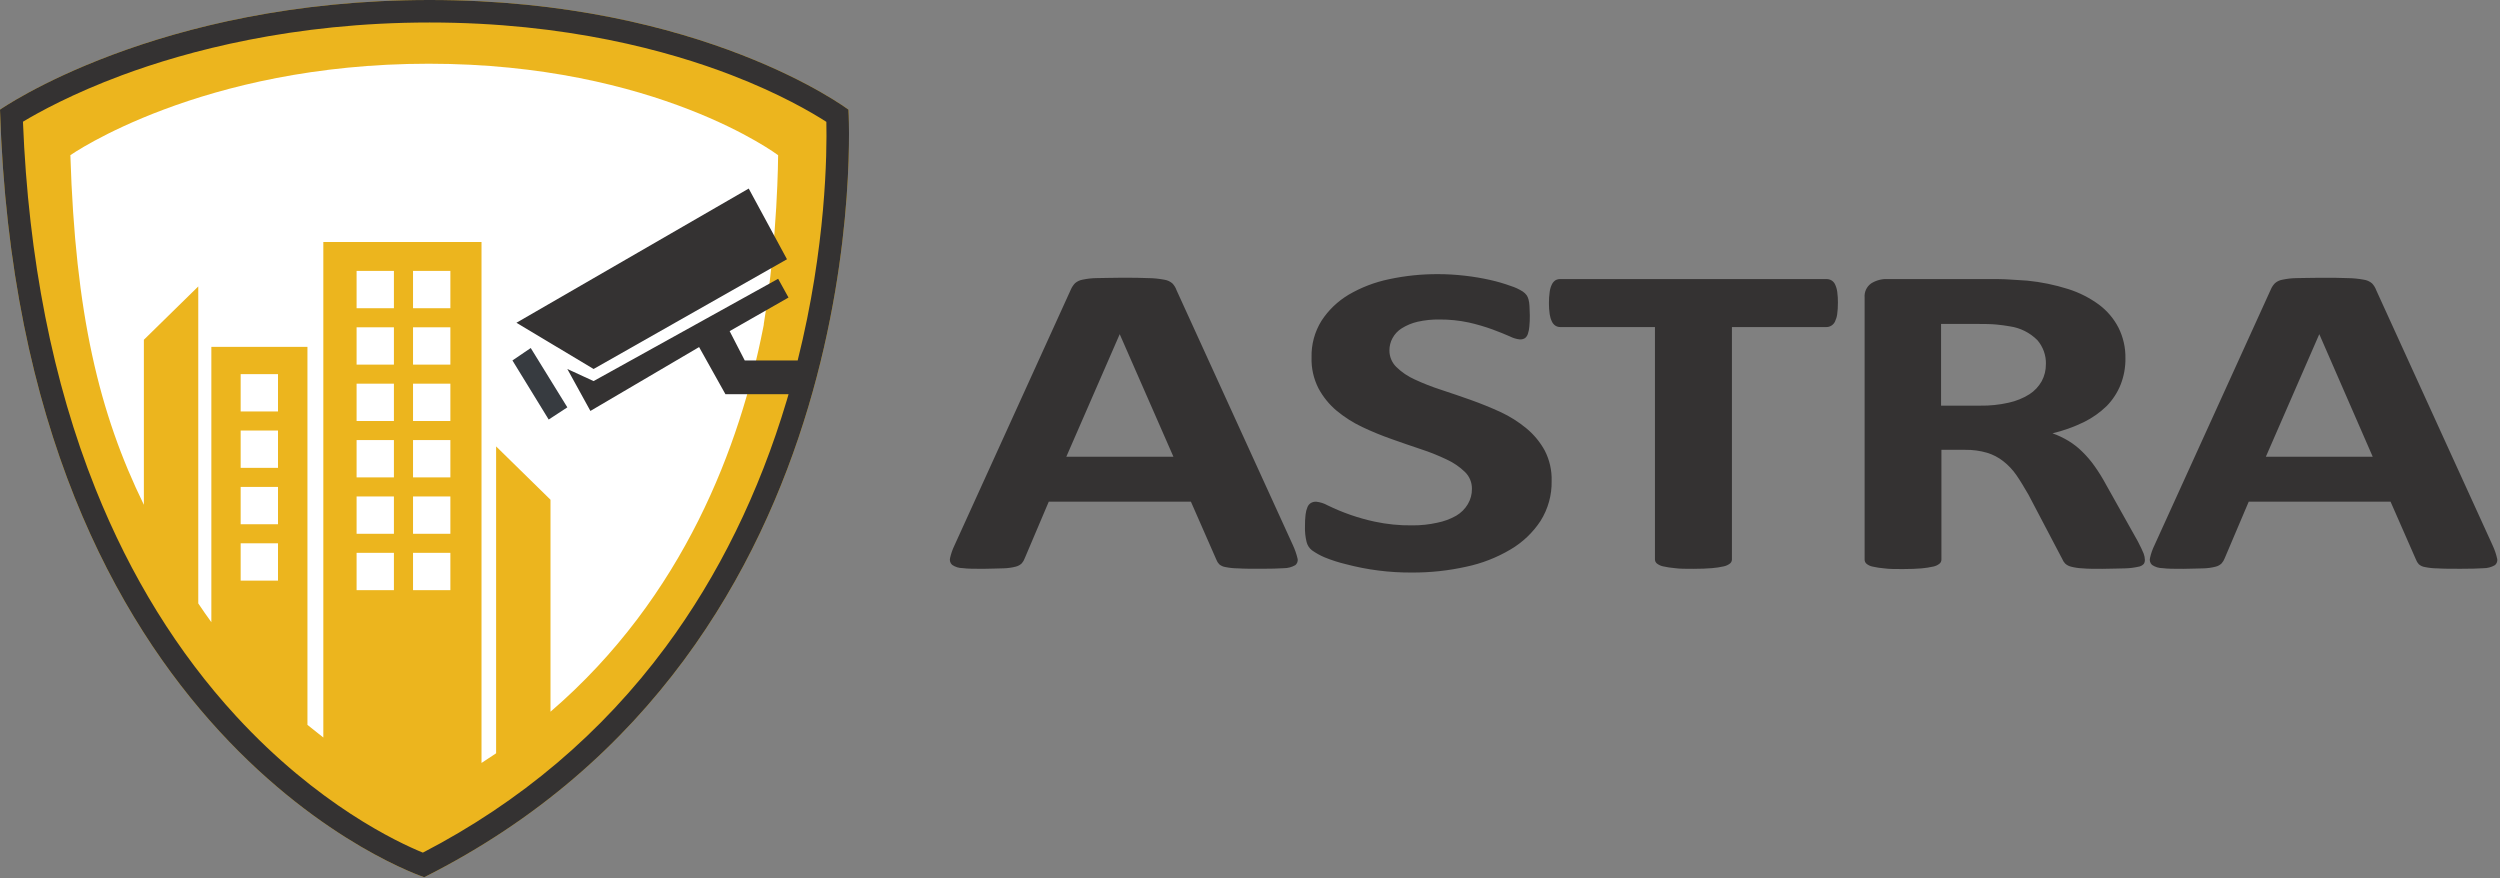
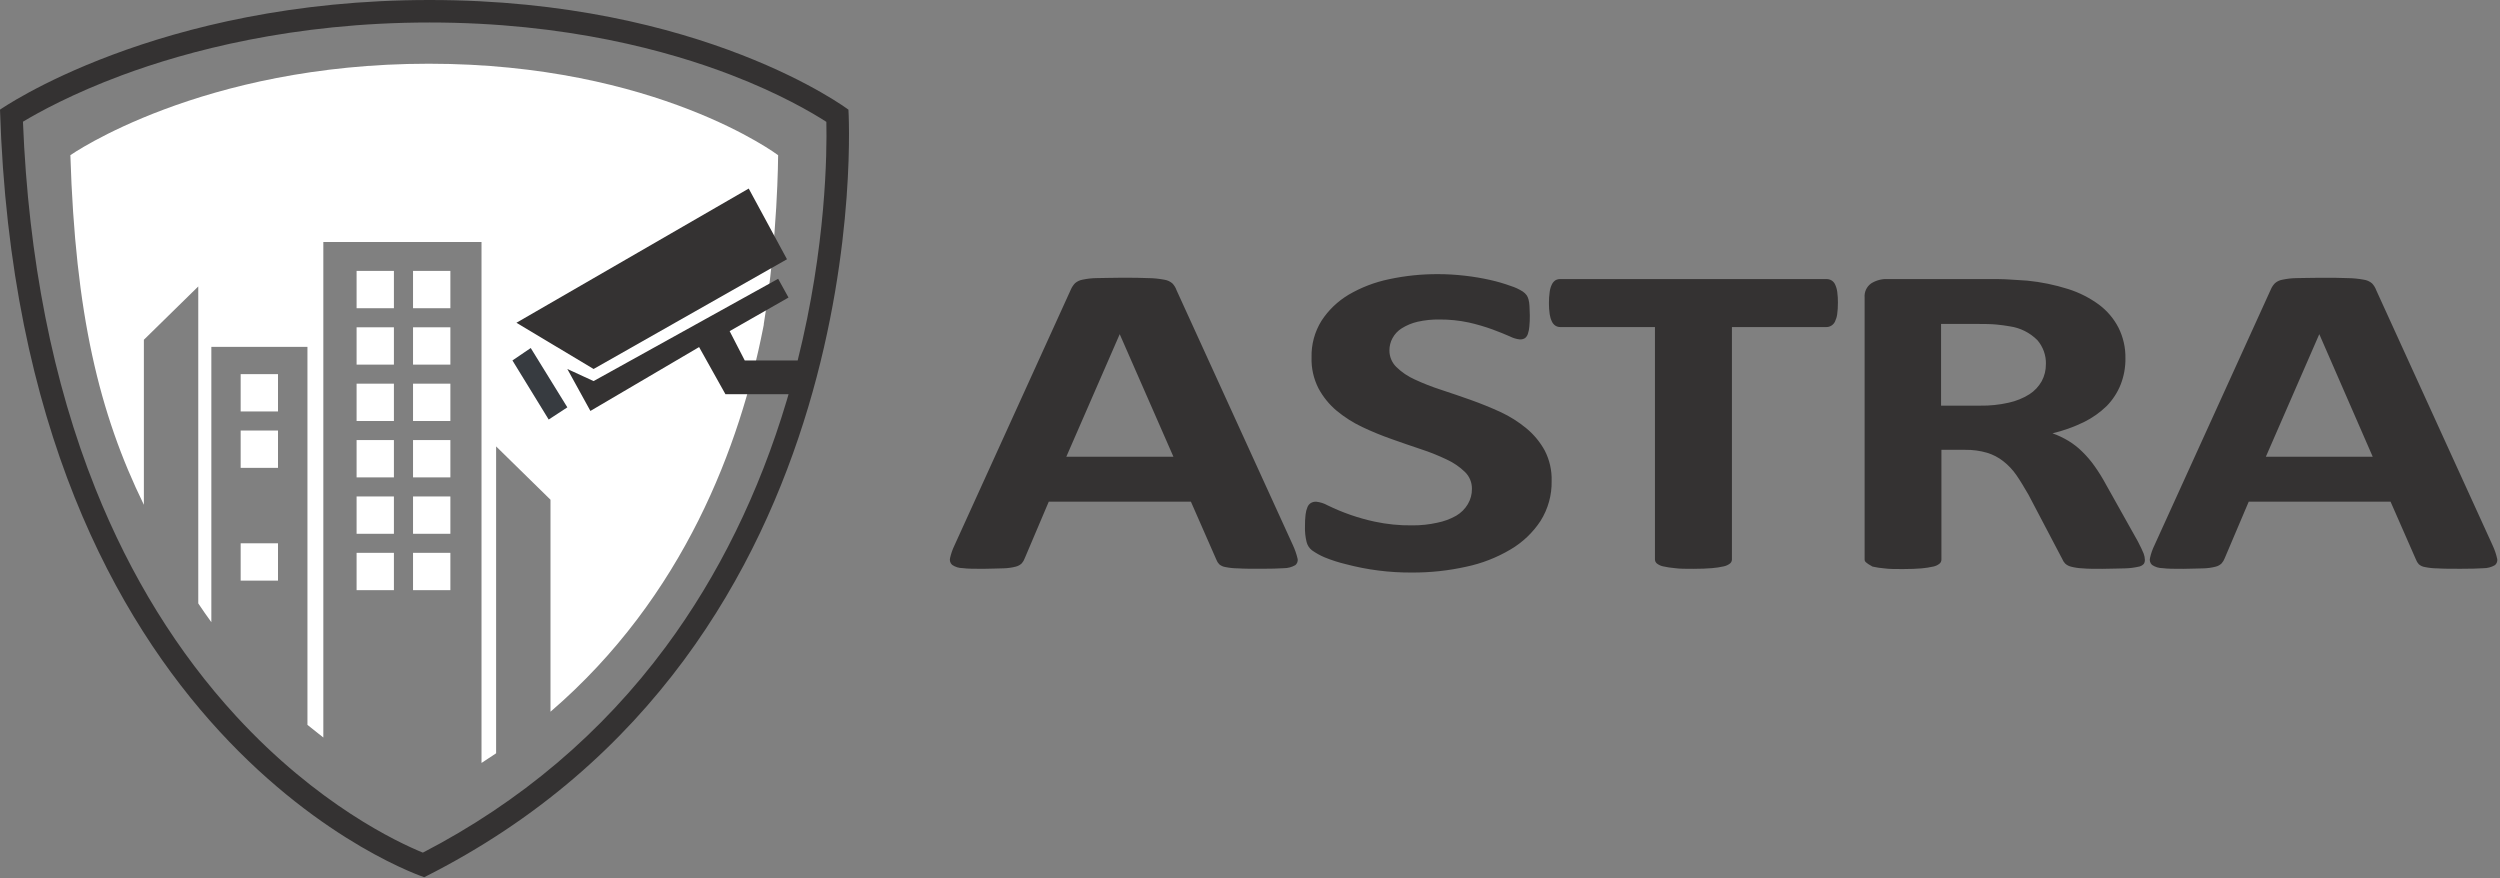
<svg xmlns="http://www.w3.org/2000/svg" viewBox="0 0 142.348 50" fill="none">
  <rect x="0" y="0" width="142.348" height="50" fill="#808080" stroke="none" />
  <path d="M24.046 45.254C24.118 45.281 24.159 45.295 24.159 45.295C24.159 45.295 24.12 45.282 24.046 45.254Z" fill="#EDB500" />
-   <path d="M24.155 49.947C24.155 49.947 1.126 42.373 0 6.244C0 6.244 8.904 0 24.462 0C40.019 0 48.309 6.244 48.309 6.244C48.309 6.244 50.254 36.845 24.155 49.947Z" fill="#ECB51E" />
  <path d="M18.41 41.993V13.781H27.417V43.442C27.699 43.262 27.974 43.078 28.248 42.892V25.418L31.345 28.454V40.524C38.975 33.961 42.148 25.301 43.449 18.692C43.451 18.682 43.452 18.674 43.454 18.665C43.467 18.601 43.48 18.537 43.493 18.473C43.49 18.476 43.487 18.477 43.484 18.479C44.29 13.552 44.306 8.837 44.306 8.837C44.306 8.837 37.391 3.628 24.412 3.628C11.433 3.628 4.007 8.835 4.007 8.835C4.288 17.864 5.637 23.52 8.192 28.743V19.346L11.289 16.31V34.358C11.535 34.725 11.782 35.083 12.034 35.426V19.75H17.506V41.275L18.41 41.993Z" fill="white" />
  <path d="M24.043 45.255C24.005 45.241 23.96 45.224 23.906 45.202C23.96 45.224 24.007 45.241 24.043 45.255Z" fill="#EDB500" />
  <path d="M20.304 17.55H22.429V15.425H20.304V17.55Z" fill="white" />
  <path d="M23.518 17.55H25.644V15.425H23.518V17.55Z" fill="white" />
  <path d="M20.304 20.761H22.429V18.636H20.304V20.761Z" fill="white" />
  <path d="M23.518 20.761H25.644V18.636H23.518V20.761Z" fill="white" />
  <path d="M20.304 23.971H22.429V21.846H20.304V23.971Z" fill="white" />
  <path d="M23.518 23.971H25.644V21.846H23.518V23.971Z" fill="white" />
  <path d="M20.304 27.182H22.429V25.057H20.304V27.182Z" fill="white" />
  <path d="M23.518 27.182H25.644V25.057H23.518V27.182Z" fill="white" />
  <path d="M20.304 30.393H22.429V28.268H20.304V30.393Z" fill="white" />
  <path d="M23.518 30.393H25.644V28.268H23.518V30.393Z" fill="white" />
  <path d="M20.304 33.603H22.429V31.478H20.304V33.603Z" fill="white" />
  <path d="M23.518 33.603H25.644V31.478H23.518V33.603Z" fill="white" />
  <path d="M13.703 23.428H15.829V21.303H13.703V23.428Z" fill="white" />
  <path d="M13.703 26.639H15.829V24.514H13.703V26.639Z" fill="white" />
-   <path d="M13.703 29.85H15.829V27.725H13.703V29.85Z" fill="white" />
  <path d="M13.703 33.06H15.829V30.935H13.703V33.06Z" fill="white" />
  <path d="M29.405 18.378L33.799 21.01L44.81 14.762L42.631 10.736L29.405 18.378Z" fill="#343232" />
  <path d="M29.178 20.524L31.242 23.888L32.304 23.194L30.22 19.816L29.178 20.524Z" fill="#373B40" />
  <path d="M48.309 6.244C48.309 6.244 40.018 0 24.462 0C8.905 0 0 6.244 0 6.244C1.126 42.373 24.155 49.947 24.155 49.947C50.254 36.845 48.309 6.244 48.309 6.244ZM45.419 20.524H42.405L41.545 18.854L44.897 16.942L44.307 15.874L33.798 21.699L32.303 21.01L33.617 23.399L39.806 19.762L41.306 22.446H44.9C44.863 22.57 44.828 22.692 44.792 22.816C43.223 28.065 40.906 32.781 37.909 36.828C34.281 41.73 29.63 45.671 24.078 48.548C22.628 47.956 18.089 45.825 13.443 40.776C10.124 37.169 7.431 32.817 5.439 27.838C3.007 21.762 1.618 14.731 1.307 6.93C2.199 6.393 4.12 5.334 6.945 4.283C10.634 2.914 16.667 1.281 24.462 1.281C32.257 1.281 38.1 2.908 41.645 4.273C44.411 5.338 46.238 6.414 47.052 6.938C47.091 8.696 47.04 14.044 45.419 20.524Z" fill="#343232" />
-   <path d="M63.756 19.028L60.715 26.006H66.814L63.756 19.028ZM132.058 19.028L129.016 26.006H135.101L132.059 19.028H132.058ZM141.933 31.066C142.042 31.298 142.125 31.541 142.181 31.791C142.224 31.938 142.171 32.095 142.047 32.186C141.851 32.297 141.628 32.356 141.401 32.354C141.09 32.375 140.665 32.386 140.121 32.386C139.576 32.386 139.115 32.386 138.801 32.363C138.557 32.363 138.314 32.337 138.076 32.289C137.948 32.27 137.828 32.215 137.729 32.132C137.657 32.054 137.601 31.963 137.564 31.864L136.117 28.566H128.04L126.676 31.778C126.635 31.887 126.576 31.989 126.498 32.078C126.402 32.171 126.282 32.237 126.152 32.267C125.929 32.324 125.701 32.356 125.471 32.362C125.175 32.362 124.793 32.389 124.315 32.389C123.838 32.389 123.406 32.389 123.134 32.35C122.92 32.35 122.712 32.285 122.534 32.165C122.425 32.065 122.381 31.913 122.42 31.771C122.474 31.525 122.557 31.285 122.668 31.058L129.3 16.478C129.355 16.348 129.434 16.229 129.533 16.127C129.654 16.021 129.801 15.952 129.958 15.926C130.217 15.871 130.48 15.84 130.747 15.836C131.09 15.836 131.535 15.816 132.11 15.816C132.765 15.816 133.294 15.816 133.686 15.836C133.992 15.839 134.296 15.869 134.597 15.926C134.769 15.951 134.931 16.022 135.063 16.136C135.168 16.249 135.251 16.383 135.303 16.529L141.935 31.069L141.933 31.066ZM116.493 20.738C116.507 20.237 116.334 19.749 116.008 19.37C115.583 18.942 115.03 18.665 114.432 18.581C114.208 18.539 113.959 18.507 113.675 18.479C113.391 18.451 113.001 18.444 112.494 18.444H110.523V23.097H112.75C113.297 23.106 113.843 23.049 114.377 22.928C114.796 22.836 115.196 22.675 115.559 22.446C115.848 22.259 116.087 22.002 116.256 21.701C116.414 21.404 116.496 21.072 116.491 20.736L116.493 20.738ZM122.128 31.881C122.131 31.964 122.108 32.046 122.061 32.114C121.977 32.2 121.866 32.257 121.745 32.272C121.505 32.325 121.259 32.356 121.013 32.362C120.695 32.362 120.252 32.389 119.7 32.389C119.235 32.389 118.861 32.389 118.586 32.362C118.364 32.354 118.145 32.322 117.931 32.267C117.804 32.238 117.686 32.177 117.589 32.089C117.519 32.014 117.462 31.925 117.423 31.829L115.496 28.16C115.263 27.766 115.035 27.371 114.815 27.057C114.61 26.758 114.359 26.492 114.074 26.268C113.796 26.047 113.477 25.881 113.137 25.779C112.738 25.663 112.323 25.607 111.907 25.613H110.543V31.867C110.543 31.956 110.502 32.04 110.433 32.095C110.329 32.178 110.208 32.235 110.078 32.26C109.858 32.309 109.635 32.344 109.411 32.363C109.134 32.386 108.781 32.402 108.347 32.402C107.913 32.402 107.56 32.402 107.292 32.363C107.065 32.346 106.839 32.311 106.618 32.26C106.49 32.235 106.371 32.178 106.272 32.095C106.208 32.036 106.17 31.954 106.17 31.867V16.944C106.142 16.626 106.285 16.319 106.544 16.136C106.82 15.964 107.141 15.877 107.467 15.888H113.035C113.602 15.888 114.067 15.888 114.433 15.916C114.8 15.944 115.13 15.955 115.43 15.979C116.222 16.057 117.004 16.219 117.763 16.459C118.395 16.658 118.99 16.961 119.524 17.354C119.986 17.702 120.364 18.149 120.627 18.662C120.895 19.201 121.031 19.795 121.02 20.396C121.028 20.909 120.935 21.419 120.748 21.898C120.568 22.35 120.3 22.762 119.961 23.111C119.575 23.487 119.133 23.8 118.648 24.037C118.079 24.313 117.482 24.527 116.867 24.672C117.183 24.785 117.485 24.929 117.773 25.101C118.059 25.275 118.324 25.481 118.561 25.717C118.821 25.97 119.057 26.246 119.267 26.545C119.504 26.879 119.719 27.227 119.913 27.588L121.726 30.823C121.892 31.146 122.006 31.382 122.061 31.528C122.103 31.64 122.125 31.759 122.128 31.878V31.881ZM104.648 17.262C104.65 17.473 104.637 17.684 104.608 17.892C104.589 18.038 104.546 18.178 104.483 18.31C104.438 18.406 104.365 18.488 104.274 18.543C104.192 18.594 104.098 18.622 104.001 18.622H98.615V31.854C98.615 31.941 98.576 32.026 98.509 32.082C98.404 32.164 98.28 32.221 98.151 32.248C97.93 32.299 97.704 32.332 97.477 32.35C97.198 32.373 96.843 32.389 96.42 32.389C95.998 32.389 95.633 32.389 95.365 32.35C95.14 32.332 94.916 32.297 94.696 32.248C94.565 32.222 94.443 32.165 94.338 32.082C94.271 32.026 94.232 31.941 94.232 31.854V18.622H88.845C88.745 18.624 88.646 18.597 88.561 18.543C88.475 18.485 88.409 18.403 88.365 18.31C88.301 18.178 88.259 18.038 88.238 17.892C88.208 17.684 88.193 17.473 88.195 17.262C88.193 17.045 88.208 16.83 88.238 16.616C88.257 16.468 88.299 16.325 88.365 16.19C88.409 16.098 88.477 16.019 88.561 15.961C88.647 15.912 88.745 15.887 88.845 15.89H104.004C104.099 15.89 104.193 15.913 104.277 15.961C104.368 16.015 104.441 16.094 104.486 16.19C104.55 16.324 104.592 16.468 104.611 16.616C104.64 16.83 104.653 17.047 104.65 17.262H104.648ZM88.349 27.389C88.365 28.191 88.145 28.979 87.719 29.658C87.281 30.327 86.694 30.884 86.004 31.289C85.221 31.752 84.369 32.084 83.478 32.27C82.463 32.496 81.427 32.606 80.388 32.6C79.119 32.608 77.856 32.448 76.629 32.123C76.213 32.023 75.804 31.892 75.408 31.729C75.159 31.622 74.923 31.49 74.703 31.334C74.549 31.215 74.441 31.046 74.395 30.857C74.324 30.564 74.293 30.263 74.305 29.962C74.302 29.742 74.312 29.522 74.337 29.304C74.353 29.154 74.389 29.009 74.447 28.87C74.487 28.774 74.555 28.693 74.644 28.637C74.733 28.588 74.833 28.564 74.936 28.566C75.168 28.589 75.392 28.661 75.594 28.774C76.446 29.19 77.344 29.502 78.269 29.701C78.971 29.851 79.687 29.924 80.406 29.914C80.886 29.918 81.363 29.869 81.832 29.764C82.209 29.691 82.573 29.557 82.907 29.369C83.184 29.209 83.414 28.981 83.577 28.707C83.734 28.442 83.815 28.14 83.81 27.833C83.815 27.473 83.673 27.127 83.415 26.875C83.112 26.582 82.762 26.342 82.379 26.166C81.907 25.941 81.422 25.745 80.925 25.583C80.381 25.401 79.822 25.209 79.243 25.003C78.671 24.802 78.112 24.573 77.563 24.313C77.042 24.066 76.553 23.755 76.109 23.388C75.686 23.033 75.334 22.599 75.073 22.112C74.795 21.566 74.658 20.959 74.679 20.346C74.66 19.614 74.856 18.892 75.242 18.269C75.636 17.662 76.165 17.155 76.786 16.783C77.498 16.367 78.272 16.069 79.08 15.9C80.001 15.702 80.94 15.605 81.881 15.609C82.392 15.609 82.903 15.641 83.411 15.699C83.891 15.753 84.369 15.833 84.842 15.939C85.242 16.028 85.637 16.143 86.023 16.283C86.265 16.358 86.495 16.466 86.709 16.602C86.793 16.658 86.869 16.731 86.93 16.814C86.977 16.887 87.01 16.967 87.032 17.05C87.064 17.171 87.083 17.293 87.087 17.417C87.087 17.566 87.107 17.751 87.107 17.968C87.11 18.176 87.1 18.383 87.08 18.591C87.07 18.734 87.042 18.873 86.997 19.009C86.968 19.105 86.91 19.191 86.831 19.253C86.744 19.306 86.642 19.332 86.54 19.327C86.338 19.306 86.141 19.244 85.961 19.151C85.693 19.032 85.366 18.902 84.98 18.757C84.539 18.597 84.089 18.466 83.632 18.363C83.08 18.245 82.517 18.188 81.954 18.192C81.535 18.186 81.117 18.23 80.708 18.322C80.394 18.396 80.093 18.52 79.818 18.691C79.593 18.83 79.412 19.025 79.287 19.255C79.171 19.469 79.112 19.709 79.113 19.952C79.11 20.307 79.253 20.649 79.508 20.898C79.812 21.195 80.167 21.435 80.555 21.607C81.039 21.832 81.535 22.027 82.041 22.19C82.597 22.375 83.161 22.564 83.736 22.769C84.31 22.975 84.878 23.203 85.434 23.459C85.965 23.704 86.461 24.017 86.911 24.389C87.337 24.741 87.694 25.172 87.959 25.658C88.232 26.19 88.366 26.783 88.349 27.38V27.389ZM73.627 31.065C73.734 31.298 73.819 31.541 73.878 31.79C73.921 31.937 73.867 32.094 73.744 32.184C73.546 32.296 73.322 32.354 73.094 32.353C72.787 32.373 72.357 32.385 71.818 32.385C71.278 32.385 70.809 32.385 70.493 32.362C70.251 32.362 70.008 32.335 69.773 32.288C69.643 32.269 69.522 32.213 69.422 32.13C69.349 32.053 69.292 31.961 69.256 31.862L67.809 28.564H59.716L58.352 31.777C58.313 31.886 58.255 31.988 58.179 32.076C58.082 32.17 57.961 32.235 57.828 32.266C57.606 32.322 57.377 32.354 57.146 32.36C56.854 32.36 56.468 32.388 55.992 32.388C55.516 32.388 55.085 32.388 54.81 32.348C54.598 32.348 54.391 32.283 54.215 32.164C54.104 32.065 54.059 31.913 54.097 31.769C54.152 31.523 54.237 31.283 54.346 31.056L60.978 16.476C61.035 16.347 61.113 16.229 61.211 16.126C61.333 16.021 61.48 15.952 61.637 15.925C61.902 15.868 62.173 15.837 62.445 15.835C62.788 15.835 63.232 15.814 63.804 15.814C64.458 15.814 64.986 15.814 65.38 15.835C65.685 15.837 65.987 15.868 66.287 15.925C66.459 15.948 66.62 16.021 66.753 16.134C66.861 16.246 66.942 16.382 66.993 16.527L73.629 31.068L73.627 31.065Z" fill="#343232" />
+   <path d="M63.756 19.028L60.715 26.006H66.814L63.756 19.028ZM132.058 19.028L129.016 26.006H135.101L132.059 19.028H132.058ZM141.933 31.066C142.042 31.298 142.125 31.541 142.181 31.791C142.224 31.938 142.171 32.095 142.047 32.186C141.851 32.297 141.628 32.356 141.401 32.354C141.09 32.375 140.665 32.386 140.121 32.386C139.576 32.386 139.115 32.386 138.801 32.363C138.557 32.363 138.314 32.337 138.076 32.289C137.948 32.27 137.828 32.215 137.729 32.132C137.657 32.054 137.601 31.963 137.564 31.864L136.117 28.566H128.04L126.676 31.778C126.635 31.887 126.576 31.989 126.498 32.078C126.402 32.171 126.282 32.237 126.152 32.267C125.929 32.324 125.701 32.356 125.471 32.362C125.175 32.362 124.793 32.389 124.315 32.389C123.838 32.389 123.406 32.389 123.134 32.35C122.92 32.35 122.712 32.285 122.534 32.165C122.425 32.065 122.381 31.913 122.42 31.771C122.474 31.525 122.557 31.285 122.668 31.058L129.3 16.478C129.355 16.348 129.434 16.229 129.533 16.127C129.654 16.021 129.801 15.952 129.958 15.926C130.217 15.871 130.48 15.84 130.747 15.836C131.09 15.836 131.535 15.816 132.11 15.816C132.765 15.816 133.294 15.816 133.686 15.836C133.992 15.839 134.296 15.869 134.597 15.926C134.769 15.951 134.931 16.022 135.063 16.136C135.168 16.249 135.251 16.383 135.303 16.529L141.935 31.069L141.933 31.066ZM116.493 20.738C116.507 20.237 116.334 19.749 116.008 19.37C115.583 18.942 115.03 18.665 114.432 18.581C114.208 18.539 113.959 18.507 113.675 18.479C113.391 18.451 113.001 18.444 112.494 18.444H110.523V23.097H112.75C113.297 23.106 113.843 23.049 114.377 22.928C114.796 22.836 115.196 22.675 115.559 22.446C115.848 22.259 116.087 22.002 116.256 21.701C116.414 21.404 116.496 21.072 116.491 20.736L116.493 20.738ZM122.128 31.881C122.131 31.964 122.108 32.046 122.061 32.114C121.977 32.2 121.866 32.257 121.745 32.272C121.505 32.325 121.259 32.356 121.013 32.362C120.695 32.362 120.252 32.389 119.7 32.389C119.235 32.389 118.861 32.389 118.586 32.362C118.364 32.354 118.145 32.322 117.931 32.267C117.804 32.238 117.686 32.177 117.589 32.089C117.519 32.014 117.462 31.925 117.423 31.829L115.496 28.16C115.263 27.766 115.035 27.371 114.815 27.057C114.61 26.758 114.359 26.492 114.074 26.268C113.796 26.047 113.477 25.881 113.137 25.779C112.738 25.663 112.323 25.607 111.907 25.613H110.543V31.867C110.543 31.956 110.502 32.04 110.433 32.095C110.329 32.178 110.208 32.235 110.078 32.26C109.858 32.309 109.635 32.344 109.411 32.363C109.134 32.386 108.781 32.402 108.347 32.402C107.913 32.402 107.56 32.402 107.292 32.363C107.065 32.346 106.839 32.311 106.618 32.26C106.208 32.036 106.17 31.954 106.17 31.867V16.944C106.142 16.626 106.285 16.319 106.544 16.136C106.82 15.964 107.141 15.877 107.467 15.888H113.035C113.602 15.888 114.067 15.888 114.433 15.916C114.8 15.944 115.13 15.955 115.43 15.979C116.222 16.057 117.004 16.219 117.763 16.459C118.395 16.658 118.99 16.961 119.524 17.354C119.986 17.702 120.364 18.149 120.627 18.662C120.895 19.201 121.031 19.795 121.02 20.396C121.028 20.909 120.935 21.419 120.748 21.898C120.568 22.35 120.3 22.762 119.961 23.111C119.575 23.487 119.133 23.8 118.648 24.037C118.079 24.313 117.482 24.527 116.867 24.672C117.183 24.785 117.485 24.929 117.773 25.101C118.059 25.275 118.324 25.481 118.561 25.717C118.821 25.97 119.057 26.246 119.267 26.545C119.504 26.879 119.719 27.227 119.913 27.588L121.726 30.823C121.892 31.146 122.006 31.382 122.061 31.528C122.103 31.64 122.125 31.759 122.128 31.878V31.881ZM104.648 17.262C104.65 17.473 104.637 17.684 104.608 17.892C104.589 18.038 104.546 18.178 104.483 18.31C104.438 18.406 104.365 18.488 104.274 18.543C104.192 18.594 104.098 18.622 104.001 18.622H98.615V31.854C98.615 31.941 98.576 32.026 98.509 32.082C98.404 32.164 98.28 32.221 98.151 32.248C97.93 32.299 97.704 32.332 97.477 32.35C97.198 32.373 96.843 32.389 96.42 32.389C95.998 32.389 95.633 32.389 95.365 32.35C95.14 32.332 94.916 32.297 94.696 32.248C94.565 32.222 94.443 32.165 94.338 32.082C94.271 32.026 94.232 31.941 94.232 31.854V18.622H88.845C88.745 18.624 88.646 18.597 88.561 18.543C88.475 18.485 88.409 18.403 88.365 18.31C88.301 18.178 88.259 18.038 88.238 17.892C88.208 17.684 88.193 17.473 88.195 17.262C88.193 17.045 88.208 16.83 88.238 16.616C88.257 16.468 88.299 16.325 88.365 16.19C88.409 16.098 88.477 16.019 88.561 15.961C88.647 15.912 88.745 15.887 88.845 15.89H104.004C104.099 15.89 104.193 15.913 104.277 15.961C104.368 16.015 104.441 16.094 104.486 16.19C104.55 16.324 104.592 16.468 104.611 16.616C104.64 16.83 104.653 17.047 104.65 17.262H104.648ZM88.349 27.389C88.365 28.191 88.145 28.979 87.719 29.658C87.281 30.327 86.694 30.884 86.004 31.289C85.221 31.752 84.369 32.084 83.478 32.27C82.463 32.496 81.427 32.606 80.388 32.6C79.119 32.608 77.856 32.448 76.629 32.123C76.213 32.023 75.804 31.892 75.408 31.729C75.159 31.622 74.923 31.49 74.703 31.334C74.549 31.215 74.441 31.046 74.395 30.857C74.324 30.564 74.293 30.263 74.305 29.962C74.302 29.742 74.312 29.522 74.337 29.304C74.353 29.154 74.389 29.009 74.447 28.87C74.487 28.774 74.555 28.693 74.644 28.637C74.733 28.588 74.833 28.564 74.936 28.566C75.168 28.589 75.392 28.661 75.594 28.774C76.446 29.19 77.344 29.502 78.269 29.701C78.971 29.851 79.687 29.924 80.406 29.914C80.886 29.918 81.363 29.869 81.832 29.764C82.209 29.691 82.573 29.557 82.907 29.369C83.184 29.209 83.414 28.981 83.577 28.707C83.734 28.442 83.815 28.14 83.81 27.833C83.815 27.473 83.673 27.127 83.415 26.875C83.112 26.582 82.762 26.342 82.379 26.166C81.907 25.941 81.422 25.745 80.925 25.583C80.381 25.401 79.822 25.209 79.243 25.003C78.671 24.802 78.112 24.573 77.563 24.313C77.042 24.066 76.553 23.755 76.109 23.388C75.686 23.033 75.334 22.599 75.073 22.112C74.795 21.566 74.658 20.959 74.679 20.346C74.66 19.614 74.856 18.892 75.242 18.269C75.636 17.662 76.165 17.155 76.786 16.783C77.498 16.367 78.272 16.069 79.08 15.9C80.001 15.702 80.94 15.605 81.881 15.609C82.392 15.609 82.903 15.641 83.411 15.699C83.891 15.753 84.369 15.833 84.842 15.939C85.242 16.028 85.637 16.143 86.023 16.283C86.265 16.358 86.495 16.466 86.709 16.602C86.793 16.658 86.869 16.731 86.93 16.814C86.977 16.887 87.01 16.967 87.032 17.05C87.064 17.171 87.083 17.293 87.087 17.417C87.087 17.566 87.107 17.751 87.107 17.968C87.11 18.176 87.1 18.383 87.08 18.591C87.07 18.734 87.042 18.873 86.997 19.009C86.968 19.105 86.91 19.191 86.831 19.253C86.744 19.306 86.642 19.332 86.54 19.327C86.338 19.306 86.141 19.244 85.961 19.151C85.693 19.032 85.366 18.902 84.98 18.757C84.539 18.597 84.089 18.466 83.632 18.363C83.08 18.245 82.517 18.188 81.954 18.192C81.535 18.186 81.117 18.23 80.708 18.322C80.394 18.396 80.093 18.52 79.818 18.691C79.593 18.83 79.412 19.025 79.287 19.255C79.171 19.469 79.112 19.709 79.113 19.952C79.11 20.307 79.253 20.649 79.508 20.898C79.812 21.195 80.167 21.435 80.555 21.607C81.039 21.832 81.535 22.027 82.041 22.19C82.597 22.375 83.161 22.564 83.736 22.769C84.31 22.975 84.878 23.203 85.434 23.459C85.965 23.704 86.461 24.017 86.911 24.389C87.337 24.741 87.694 25.172 87.959 25.658C88.232 26.19 88.366 26.783 88.349 27.38V27.389ZM73.627 31.065C73.734 31.298 73.819 31.541 73.878 31.79C73.921 31.937 73.867 32.094 73.744 32.184C73.546 32.296 73.322 32.354 73.094 32.353C72.787 32.373 72.357 32.385 71.818 32.385C71.278 32.385 70.809 32.385 70.493 32.362C70.251 32.362 70.008 32.335 69.773 32.288C69.643 32.269 69.522 32.213 69.422 32.13C69.349 32.053 69.292 31.961 69.256 31.862L67.809 28.564H59.716L58.352 31.777C58.313 31.886 58.255 31.988 58.179 32.076C58.082 32.17 57.961 32.235 57.828 32.266C57.606 32.322 57.377 32.354 57.146 32.36C56.854 32.36 56.468 32.388 55.992 32.388C55.516 32.388 55.085 32.388 54.81 32.348C54.598 32.348 54.391 32.283 54.215 32.164C54.104 32.065 54.059 31.913 54.097 31.769C54.152 31.523 54.237 31.283 54.346 31.056L60.978 16.476C61.035 16.347 61.113 16.229 61.211 16.126C61.333 16.021 61.48 15.952 61.637 15.925C61.902 15.868 62.173 15.837 62.445 15.835C62.788 15.835 63.232 15.814 63.804 15.814C64.458 15.814 64.986 15.814 65.38 15.835C65.685 15.837 65.987 15.868 66.287 15.925C66.459 15.948 66.62 16.021 66.753 16.134C66.861 16.246 66.942 16.382 66.993 16.527L73.629 31.068L73.627 31.065Z" fill="#343232" />
</svg>